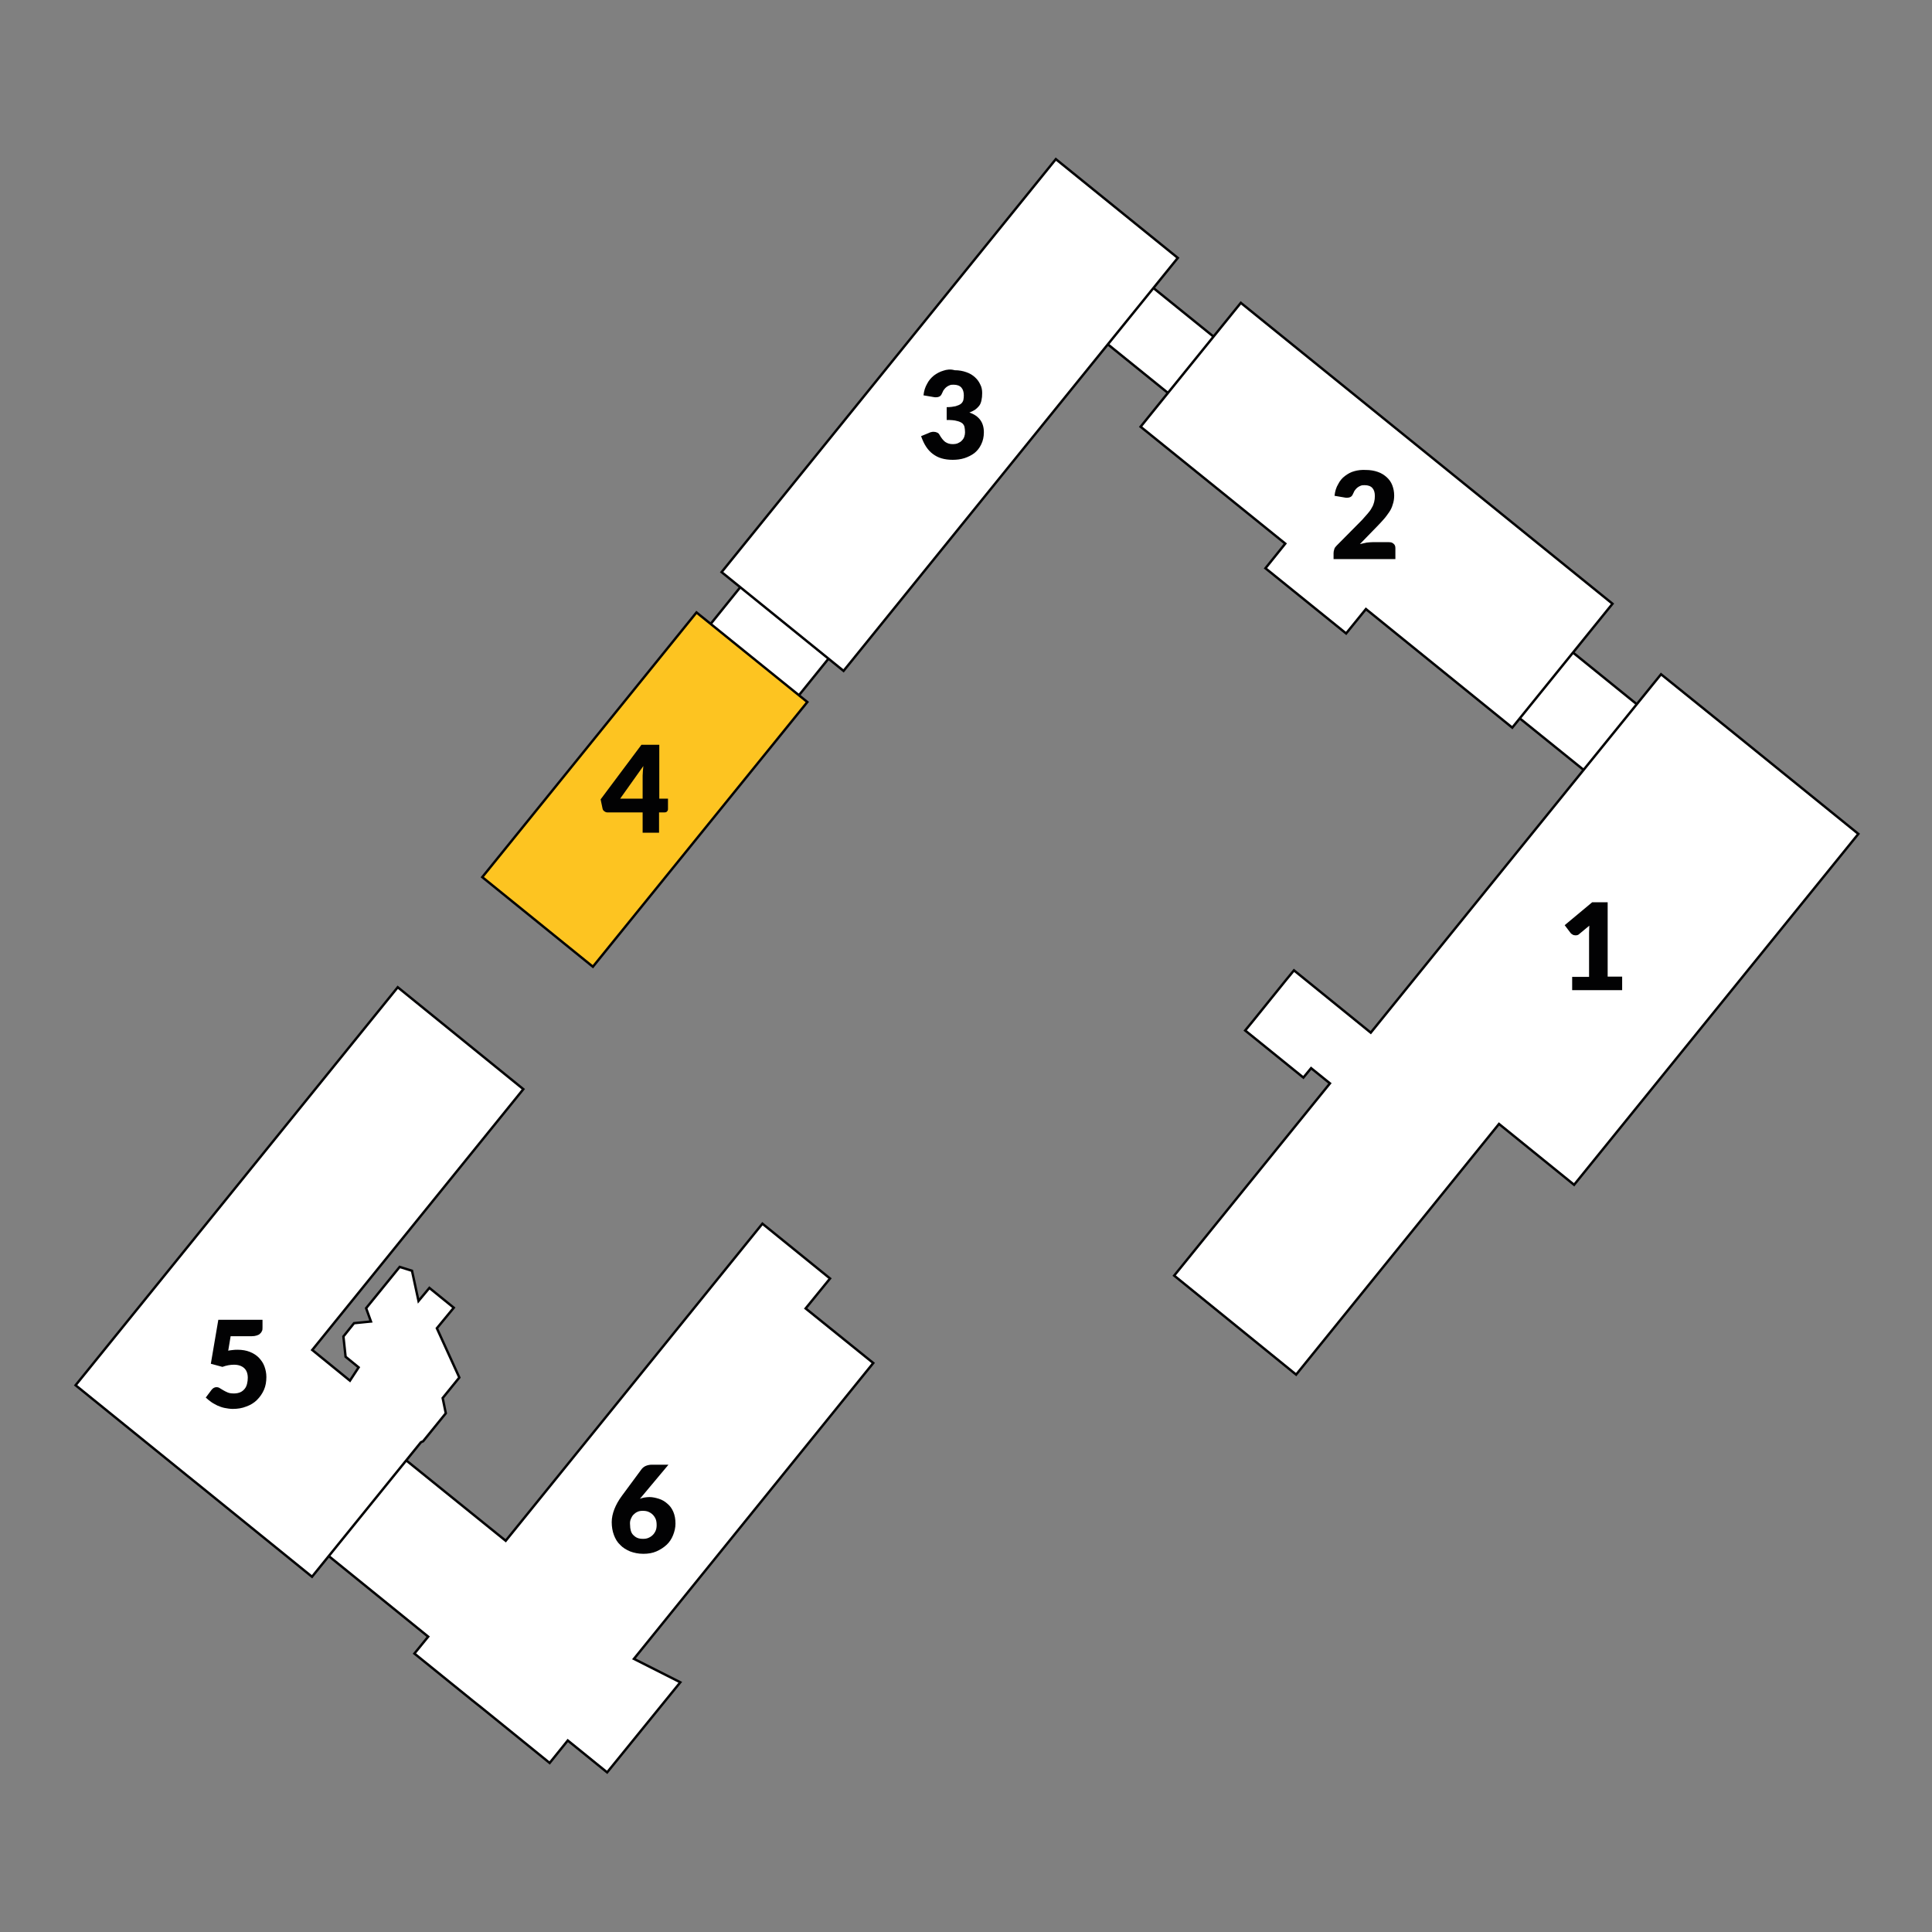
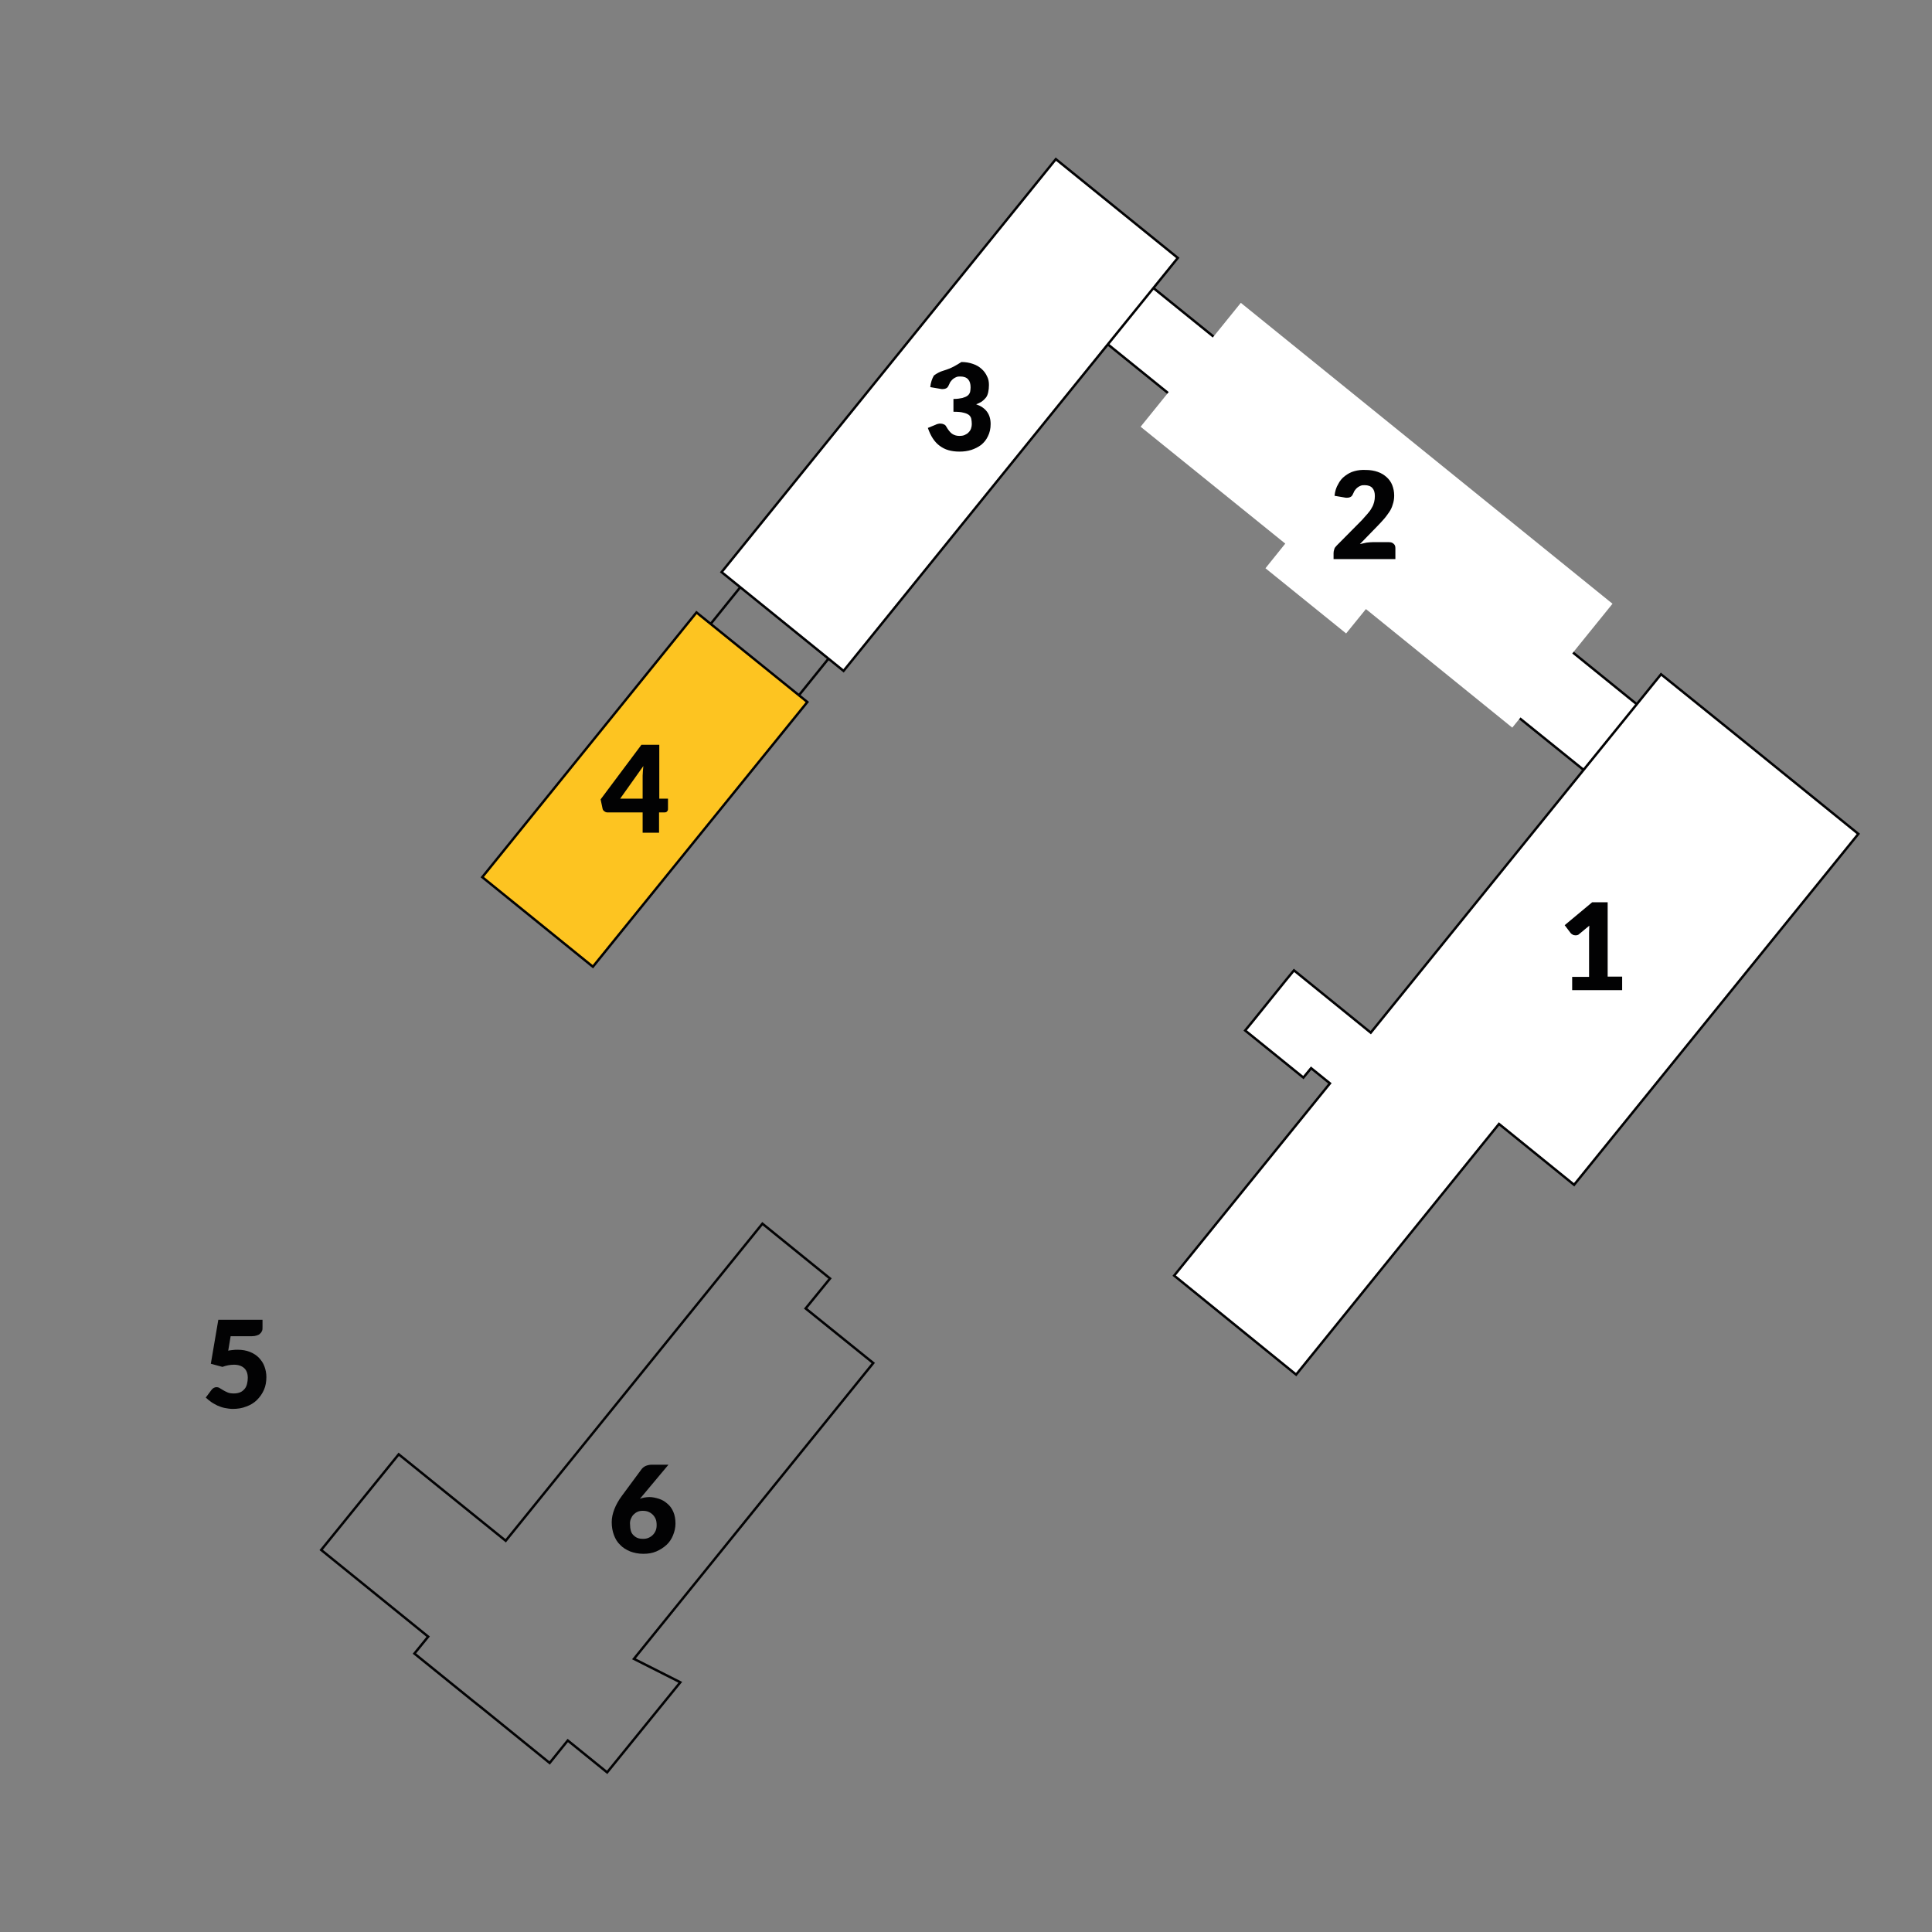
<svg xmlns="http://www.w3.org/2000/svg" version="1.1" id="Ebene_1" x="0px" y="0px" viewBox="0 0 800 800" style="enable-background:new 0 0 800 800;" xml:space="preserve" width="1251" height="1251">
  <rect x="0" y="0" width="800" height="800" fill="#808080" stroke="none" />
  <style type="text/css">
	.st0{fill:#FFFFFF;}
	.st1{fill:none;stroke:#020203;stroke-width:1;}
	.st2{fill:#FDC421;}
	.st3{fill:#020203;}
</style>
  <g>
-     <polygon class="st0" points="290.2,263.4 326.7,293 345.6,269.6 309,240.1 290.2,263.4  " />
    <polygon class="st1" points="290.2,263.4 326.7,293 345.6,269.6 309,240.1 290.2,263.4  " />
    <polygon class="st0" points="456.4,140.7 486.7,165.2 505.6,141.9 475.3,117.4 456.4,140.7  " />
    <polygon class="st1" points="456.4,140.7 486.7,165.2 505.6,141.9 475.3,117.4 456.4,140.7  " />
    <polygon class="st0" points="625.4,294.3 658.1,320.7 680.1,293.5 647.5,267.1 625.4,294.3  " />
    <polygon class="st1" points="625.4,294.3 658.1,320.7 680.1,293.5 647.5,267.1 625.4,294.3  " />
    <polygon class="st2" points="199.7,363.2 245.5,400.3 334.3,290.7 288.4,253.6 199.7,363.2  " />
    <polygon class="st1" points="199.7,363.2 245.5,400.3 334.3,290.7 288.4,253.6 199.7,363.2  " />
-     <polygon class="st0" points="315.7,506.7 209.4,638 165.1,602.2 133,641.8 177.3,677.7 171.6,684.7 195.7,704.2 199.6,707.3    227.6,730 235.1,720.7 251.4,733.9 281.7,696.6 262.5,686.9 361.6,564.4 333.6,541.8 343.7,529.4 315.7,506.7  " />
    <polygon class="st1" points="315.7,506.7 209.4,638 165.1,602.2 133,641.8 177.3,677.7 171.6,684.7 195.7,704.2 199.6,707.3    227.6,730 235.1,720.7 251.4,733.9 281.7,696.6 262.5,686.9 361.6,564.4 333.6,541.8 343.7,529.4 315.7,506.7  " />
    <polygon class="st0" points="298.8,236.9 349.3,277.8 487.7,106.8 437.2,65.9 298.8,236.9  " />
    <polygon class="st1" points="298.8,236.9 349.3,277.8 487.7,106.8 437.2,65.9 298.8,236.9  " />
    <polygon class="st0" points="769.5,345.3 738.4,320.1 718.9,304.3 687.8,279.2 567.6,427.6 535.8,401.8 532.6,405.7 518.8,422.8    515.6,426.7 539.7,446.2 542.9,442.3 550.7,448.6 486.2,528.2 536.7,569.2 620.7,465.4 651.8,490.6 769.5,345.3  " />
    <polygon class="st1" points="769.5,345.3 738.4,320.1 718.9,304.3 687.8,279.2 567.6,427.6 535.8,401.8 532.6,405.7 518.8,422.8    515.6,426.7 539.7,446.2 542.9,442.3 550.7,448.6 486.2,528.2 536.7,569.2 620.7,465.4 651.8,490.6 769.5,345.3  " />
    <polygon class="st0" points="667.7,250 513.8,125.4 472.3,176.7 532.2,225.1 524,235.3 557.4,262.3 565.6,252.2 626.2,301.3    667.7,250  " />
-     <polygon class="st1" points="667.7,250 513.8,125.4 472.3,176.7 532.2,225.1 524,235.3 557.4,262.3 565.6,252.2 626.2,301.3    667.7,250  " />
-     <polygon class="st0" points="216.7,451 164.7,408.8 31.3,573.6 77.1,610.7 83.3,615.7 129.2,652.9 174.3,597.2 175.2,596.8    184.6,585.2 183.3,578.9 190.2,570.4 180.9,550 187.9,541.5 177.8,533.3 173.3,538.7 170.6,526.2 165.5,524.6 151.6,541.7    153.6,547.2 146.6,547.9 142.2,553.4 143.1,561.8 148.5,566.2 144.9,571.7 129.3,559 216.7,451  " />
-     <polygon class="st1" points="216.7,451 164.7,408.8 31.3,573.6 77.1,610.7 83.3,615.7 129.2,652.9 174.3,597.2 175.2,596.8    184.6,585.2 183.3,578.9 190.2,570.4 180.9,550 187.9,541.5 177.8,533.3 173.3,538.7 170.6,526.2 165.5,524.6 151.6,541.7    153.6,547.2 146.6,547.9 142.2,553.4 143.1,561.8 148.5,566.2 144.9,571.7 129.3,559 216.7,451  " />
    <path class="st3" d="M109,546.5H90.4l-3.1,18.2l4.8,1.3c1.6-0.6,3.2-0.9,4.8-0.9c1.8,0,3.2,0.5,4.2,1.4c1,0.9,1.5,2.3,1.5,4   c0,0.9-0.1,1.7-0.3,2.5c-0.2,0.8-0.5,1.5-1,2.1c-0.5,0.6-1.1,1.1-1.8,1.4c-0.7,0.3-1.6,0.5-2.6,0.5c-1,0-1.9-0.1-2.6-0.4   c-0.7-0.3-1.3-0.6-1.8-0.9c-0.5-0.3-1-0.6-1.5-0.9c-0.4-0.3-0.9-0.4-1.4-0.4c-0.4,0-0.7,0.1-1.1,0.3c-0.3,0.2-0.6,0.4-0.9,0.8   l-2.4,3.2c0.6,0.6,1.4,1.2,2.2,1.8c0.8,0.6,1.7,1,2.6,1.5c0.9,0.4,2,0.8,3,1c1.1,0.2,2.2,0.4,3.4,0.4c2,0,3.9-0.3,5.6-1   c1.7-0.6,3.2-1.5,4.4-2.7c1.2-1.2,2.2-2.6,2.9-4.2c0.7-1.6,1-3.4,1-5.3c0-1.6-0.3-3-0.8-4.4c-0.5-1.4-1.3-2.5-2.3-3.6   c-1-1-2.2-1.8-3.7-2.4c-1.5-0.6-3.2-0.9-5.1-0.9c-0.6,0-1.2,0-1.9,0.1c-0.6,0.1-1.3,0.1-2,0.3l1-6h8.7c0.8,0,1.5-0.1,2.1-0.3   c0.6-0.2,1.1-0.4,1.4-0.8c0.4-0.3,0.6-0.7,0.8-1.1c0.2-0.4,0.2-0.9,0.2-1.5V546.5L109,546.5z" />
    <path class="st3" d="M273,308.4h-7.4L248.7,331l0.8,3.8c0.1,0.5,0.3,0.8,0.7,1.1c0.4,0.3,0.8,0.5,1.3,0.5h14.6v8.4h6.8v-8.4h2.2   c0.5,0,0.9-0.1,1.1-0.4c0.3-0.3,0.4-0.6,0.4-1v-4.3H273V308.4L273,308.4z M266.2,330.7h-9.4l9.6-13.5c-0.1,0.7-0.1,1.4-0.2,2.1   c0,0.7-0.1,1.3-0.1,1.9V330.7L266.2,330.7z" />
-     <path class="st3" d="M390.6,153.5c-1.4,0.4-2.7,1.1-3.9,2c-1.1,0.9-2.1,2-2.8,3.4c-0.8,1.4-1.3,2.9-1.5,4.8l4.1,0.7   c0.2,0,0.4,0.1,0.6,0.1c0.2,0,0.4,0,0.5,0c0.7,0,1.3-0.2,1.7-0.5c0.4-0.3,0.7-0.9,1-1.6c0.2-0.5,0.4-0.9,0.7-1.2   c0.3-0.4,0.6-0.7,1-1c0.4-0.3,0.8-0.5,1.3-0.7c0.5-0.2,1-0.2,1.6-0.2c1.4,0,2.5,0.4,3.2,1.2c0.7,0.8,1,1.9,1,3.3   c0,0.7-0.1,1.3-0.2,1.9c-0.2,0.6-0.5,1.1-1,1.5c-0.5,0.4-1.2,0.7-2.2,1c-0.9,0.2-2.2,0.4-3.7,0.4v5.3c1.8,0,3.2,0.1,4.2,0.4   c1,0.2,1.8,0.6,2.3,1c0.5,0.5,0.8,1,0.9,1.6c0.1,0.6,0.2,1.3,0.2,2.1c0,0.6-0.1,1.2-0.3,1.8c-0.2,0.6-0.5,1.1-1,1.6   c-0.4,0.5-1,0.8-1.6,1.1c-0.6,0.3-1.4,0.4-2.3,0.4c-1.1,0-2.1-0.3-3-0.9c-0.8-0.6-1.6-1.6-2.4-3c-0.2-0.4-0.5-0.7-1-0.9   c-0.4-0.2-0.9-0.3-1.4-0.3c-0.3,0-0.6,0-0.9,0.1c-0.3,0.1-0.6,0.1-0.9,0.3l-3.4,1.4c0.6,1.7,1.3,3.2,2.1,4.4c0.8,1.2,1.7,2.2,2.8,3   c1.1,0.8,2.2,1.4,3.6,1.8s2.9,0.6,4.6,0.6c1.7,0,3.3-0.2,4.9-0.7c1.5-0.5,2.9-1.2,4.1-2.1c1.2-1,2.1-2.1,2.8-3.6   c0.7-1.4,1.1-3.1,1.1-5c0-4.1-2-6.8-6-8.2c0.9-0.3,1.6-0.7,2.3-1.1c0.7-0.5,1.2-1,1.7-1.6c0.5-0.6,0.8-1.4,1-2.3   c0.2-0.9,0.3-1.9,0.3-3c0-1.3-0.2-2.5-0.8-3.6c-0.5-1.1-1.2-2.1-2.2-3c-1-0.9-2.1-1.6-3.6-2.1c-1.4-0.5-3-0.8-4.8-0.8   C393.6,152.8,392,153,390.6,153.5L390.6,153.5z" />
+     <path class="st3" d="M390.6,153.5c-1.4,0.4-2.7,1.1-3.9,2c-0.8,1.4-1.3,2.9-1.5,4.8l4.1,0.7   c0.2,0,0.4,0.1,0.6,0.1c0.2,0,0.4,0,0.5,0c0.7,0,1.3-0.2,1.7-0.5c0.4-0.3,0.7-0.9,1-1.6c0.2-0.5,0.4-0.9,0.7-1.2   c0.3-0.4,0.6-0.7,1-1c0.4-0.3,0.8-0.5,1.3-0.7c0.5-0.2,1-0.2,1.6-0.2c1.4,0,2.5,0.4,3.2,1.2c0.7,0.8,1,1.9,1,3.3   c0,0.7-0.1,1.3-0.2,1.9c-0.2,0.6-0.5,1.1-1,1.5c-0.5,0.4-1.2,0.7-2.2,1c-0.9,0.2-2.2,0.4-3.7,0.4v5.3c1.8,0,3.2,0.1,4.2,0.4   c1,0.2,1.8,0.6,2.3,1c0.5,0.5,0.8,1,0.9,1.6c0.1,0.6,0.2,1.3,0.2,2.1c0,0.6-0.1,1.2-0.3,1.8c-0.2,0.6-0.5,1.1-1,1.6   c-0.4,0.5-1,0.8-1.6,1.1c-0.6,0.3-1.4,0.4-2.3,0.4c-1.1,0-2.1-0.3-3-0.9c-0.8-0.6-1.6-1.6-2.4-3c-0.2-0.4-0.5-0.7-1-0.9   c-0.4-0.2-0.9-0.3-1.4-0.3c-0.3,0-0.6,0-0.9,0.1c-0.3,0.1-0.6,0.1-0.9,0.3l-3.4,1.4c0.6,1.7,1.3,3.2,2.1,4.4c0.8,1.2,1.7,2.2,2.8,3   c1.1,0.8,2.2,1.4,3.6,1.8s2.9,0.6,4.6,0.6c1.7,0,3.3-0.2,4.9-0.7c1.5-0.5,2.9-1.2,4.1-2.1c1.2-1,2.1-2.1,2.8-3.6   c0.7-1.4,1.1-3.1,1.1-5c0-4.1-2-6.8-6-8.2c0.9-0.3,1.6-0.7,2.3-1.1c0.7-0.5,1.2-1,1.7-1.6c0.5-0.6,0.8-1.4,1-2.3   c0.2-0.9,0.3-1.9,0.3-3c0-1.3-0.2-2.5-0.8-3.6c-0.5-1.1-1.2-2.1-2.2-3c-1-0.9-2.1-1.6-3.6-2.1c-1.4-0.5-3-0.8-4.8-0.8   C393.6,152.8,392,153,390.6,153.5L390.6,153.5z" />
    <path class="st3" d="M650.9,410h20.8v-5.6h-6v-30.8h-6.4l-11.4,9.5l2.5,3.3c0.2,0.2,0.4,0.4,0.8,0.6c0.3,0.2,0.7,0.3,1.2,0.3   c0.2,0,0.5,0,0.8-0.1c0.3-0.1,0.5-0.2,0.8-0.5l4.1-3.4c0,1-0.1,1.9-0.1,2.8v18.4h-7V410L650.9,410z" />
    <path class="st3" d="M560.8,195.1c-1.5,0.4-2.7,1.1-3.9,2s-2.1,2-2.8,3.4c-0.8,1.3-1.3,2.9-1.5,4.8l4.1,0.7c0.2,0,0.4,0.1,0.6,0.1   c0.2,0,0.4,0,0.5,0c0.7,0,1.3-0.2,1.7-0.5c0.4-0.3,0.7-0.9,1-1.6c0.2-0.5,0.4-0.9,0.7-1.2c0.3-0.4,0.6-0.7,1-1   c0.4-0.3,0.8-0.5,1.3-0.7c0.5-0.2,1-0.2,1.6-0.2c1.4,0,2.5,0.4,3.2,1.2c0.7,0.8,1,1.9,1,3.3c0,0.9-0.1,1.7-0.3,2.5   c-0.2,0.8-0.5,1.6-1,2.4c-0.4,0.8-1,1.6-1.7,2.4c-0.7,0.8-1.5,1.7-2.3,2.6l-10.5,10.6c-0.5,0.5-0.9,1-1,1.5   c-0.2,0.6-0.3,1.1-0.3,1.6v2.5h25.6v-4.5c0-0.8-0.2-1.4-0.7-1.8c-0.5-0.5-1.1-0.7-2-0.7h-6.8c-0.8,0-1.6,0.1-2.5,0.2   c-0.9,0.2-1.8,0.4-2.7,0.6l7.1-7.3c1-1,1.9-2,2.7-2.9c0.9-1,1.6-2,2.3-3c0.7-1,1.2-2.1,1.5-3.2c0.4-1.1,0.6-2.4,0.6-3.7   c0-1.6-0.3-3-0.8-4.3c-0.5-1.3-1.3-2.4-2.3-3.3c-1-0.9-2.2-1.7-3.7-2.2c-1.4-0.5-3.1-0.8-4.9-0.8   C563.8,194.5,562.2,194.7,560.8,195.1L560.8,195.1z" />
    <path class="st3" d="M266.8,620.1c-0.6,0.1-1.3,0.3-1.8,0.5c0.1-0.2,0.3-0.4,0.5-0.6c0.2-0.2,0.3-0.4,0.5-0.6l10.8-12.9h-6.9   c-0.9,0-1.8,0.2-2.5,0.5c-0.7,0.3-1.3,0.8-1.7,1.3l-8.2,11.1c-1.4,1.9-2.4,3.7-3.1,5.5c-0.7,1.8-1.1,3.6-1.1,5.4   c0,1.9,0.3,3.7,0.9,5.3c0.6,1.6,1.4,3,2.6,4.1c1.1,1.2,2.5,2,4.1,2.7c1.6,0.6,3.4,1,5.5,1c2,0,3.8-0.3,5.4-1c1.6-0.7,3-1.6,4.2-2.7   c1.2-1.1,2.1-2.5,2.7-4c0.6-1.5,1-3.1,1-4.8c0-1.9-0.3-3.5-0.9-4.9c-0.6-1.4-1.4-2.5-2.5-3.4c-1-0.9-2.2-1.6-3.5-2   c-1.3-0.4-2.6-0.7-3.9-0.7C268.2,619.9,267.5,620,266.8,620.1L266.8,620.1z M261.2,629c0.3-0.7,0.6-1.3,1.1-1.8   c0.5-0.5,1-0.9,1.7-1.2c0.6-0.3,1.4-0.4,2.1-0.4c0.9,0,1.7,0.1,2.4,0.4c0.7,0.3,1.3,0.7,1.8,1.2c0.5,0.5,0.9,1.1,1.2,1.8   c0.3,0.7,0.4,1.6,0.4,2.5c0,0.8-0.1,1.6-0.4,2.3c-0.3,0.7-0.7,1.3-1.2,1.8c-0.5,0.5-1.1,0.9-1.8,1.2c-0.7,0.3-1.4,0.4-2.2,0.4   c-0.9,0-1.7-0.1-2.4-0.4c-0.7-0.3-1.2-0.7-1.7-1.2c-0.5-0.5-0.8-1.1-1-1.8c-0.2-0.7-0.3-1.5-0.3-2.4   C260.8,630.5,260.9,629.7,261.2,629L261.2,629z" />
  </g>
</svg>